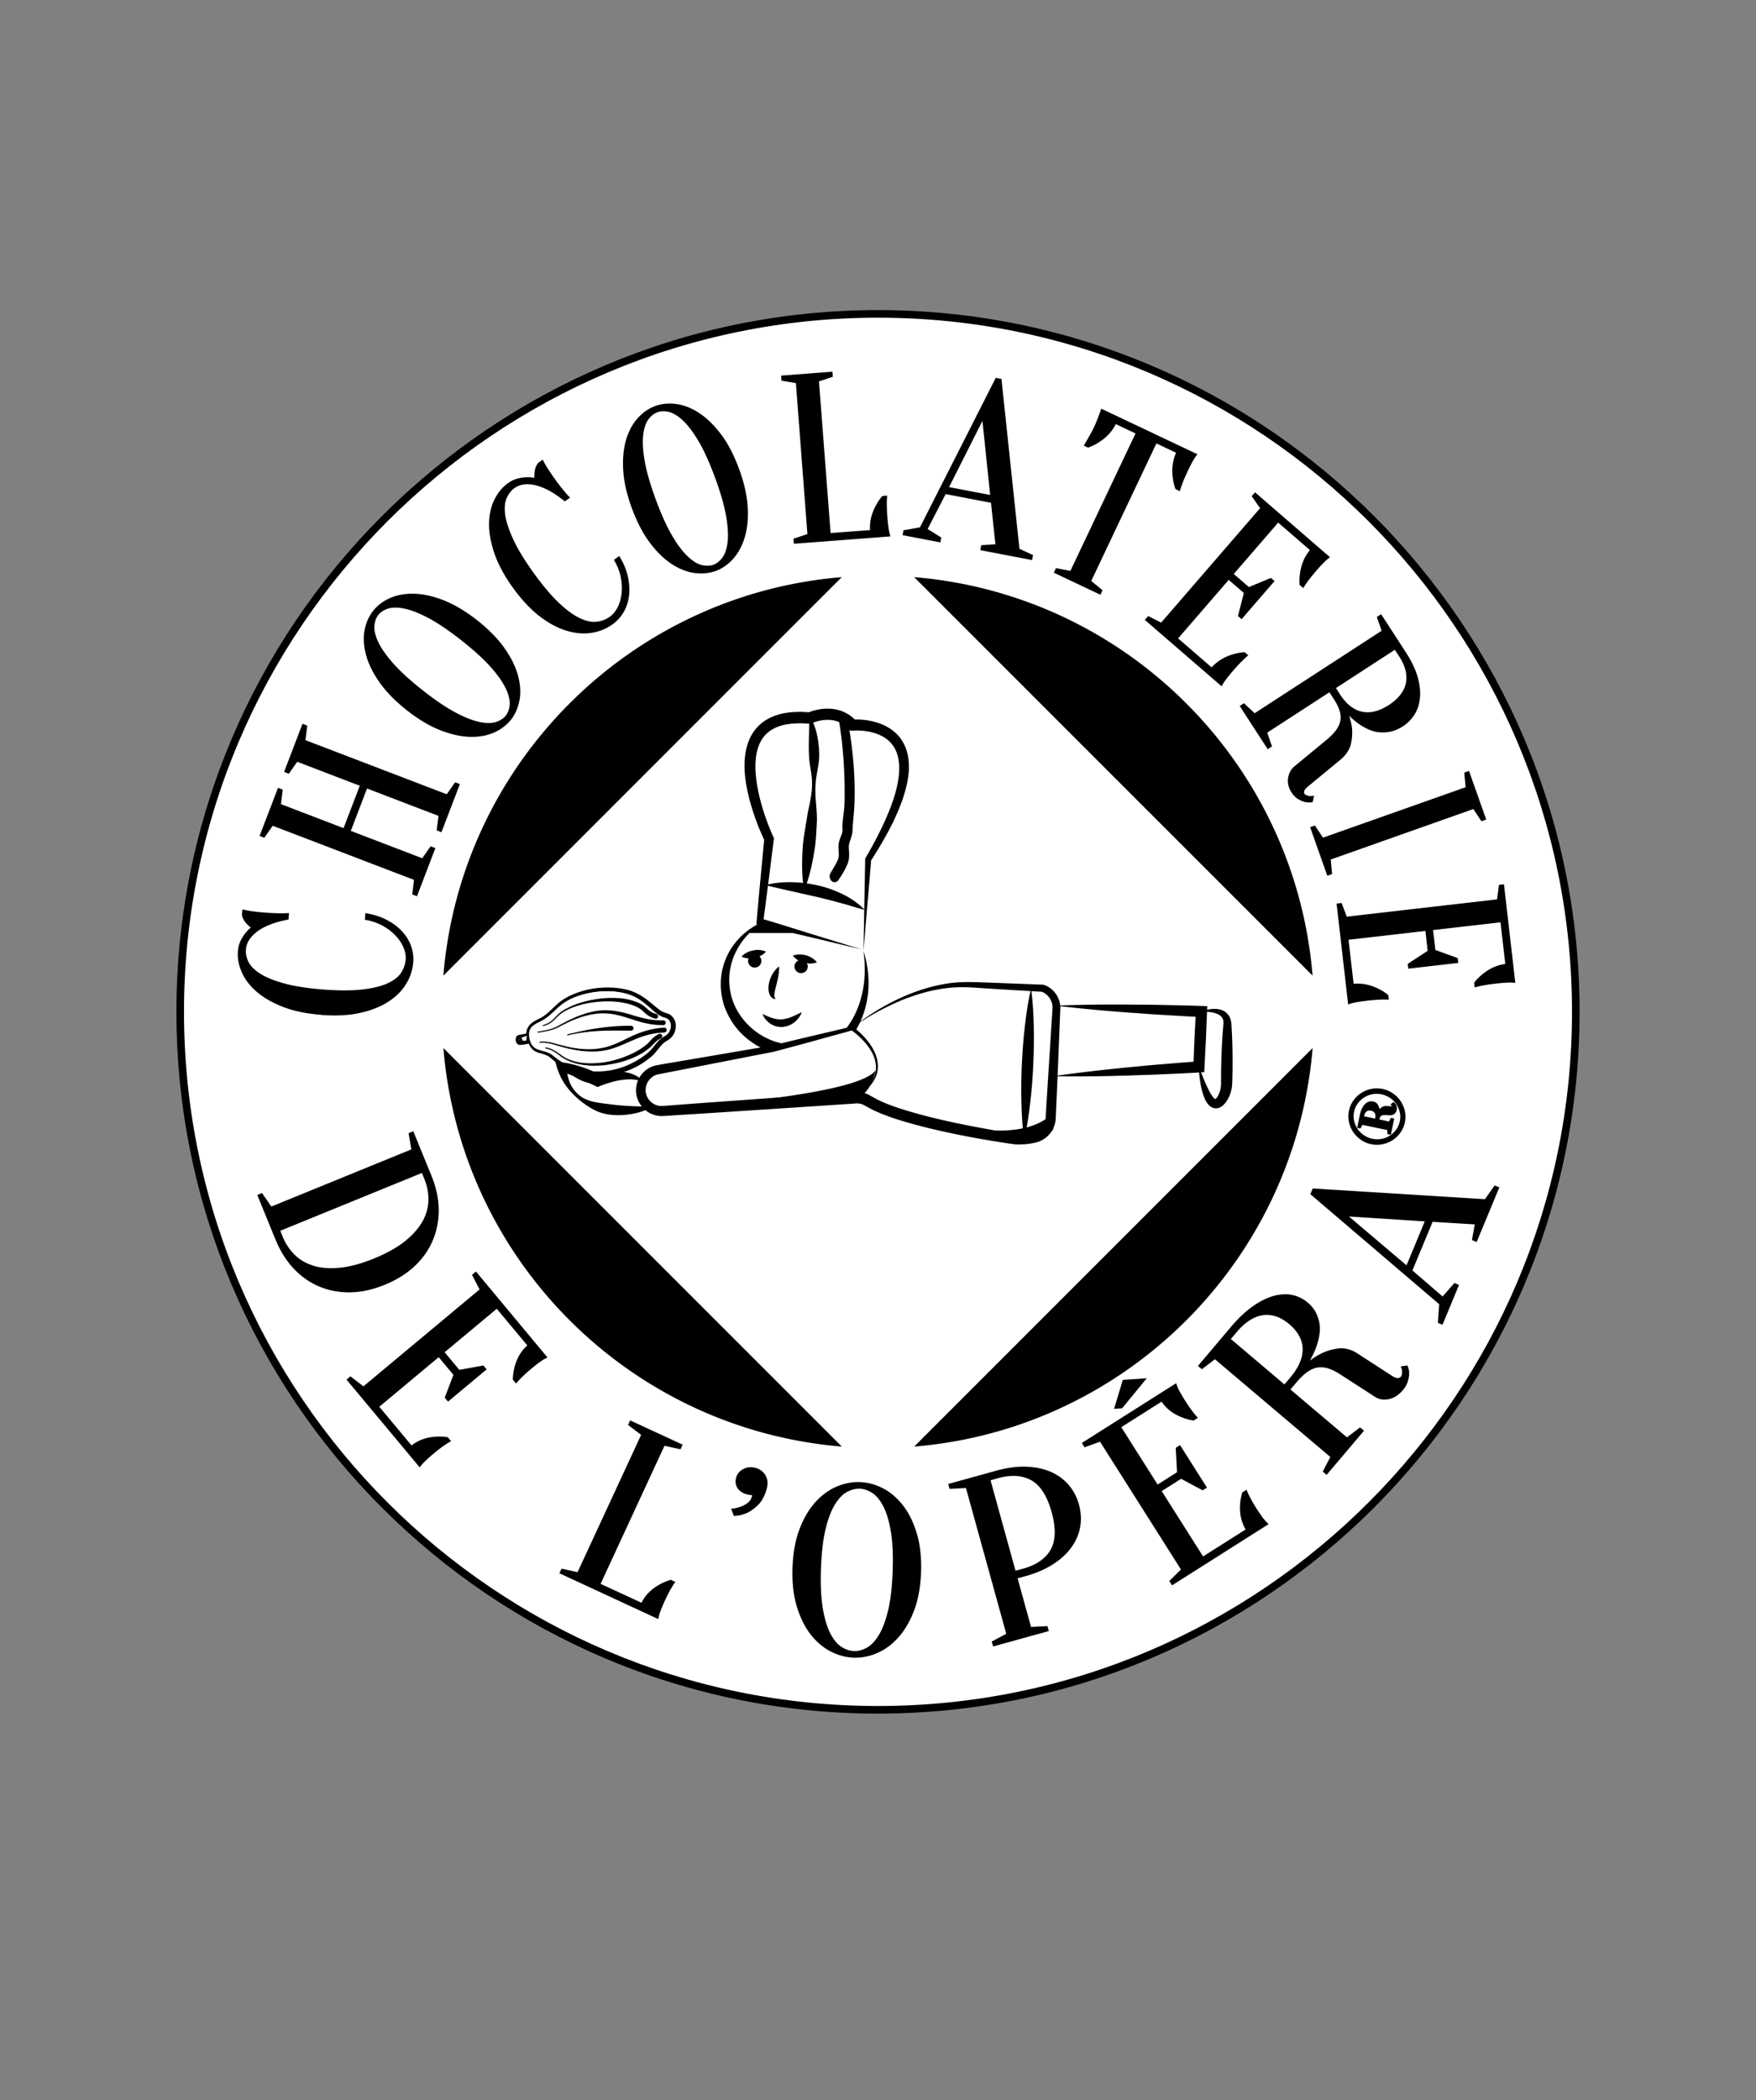
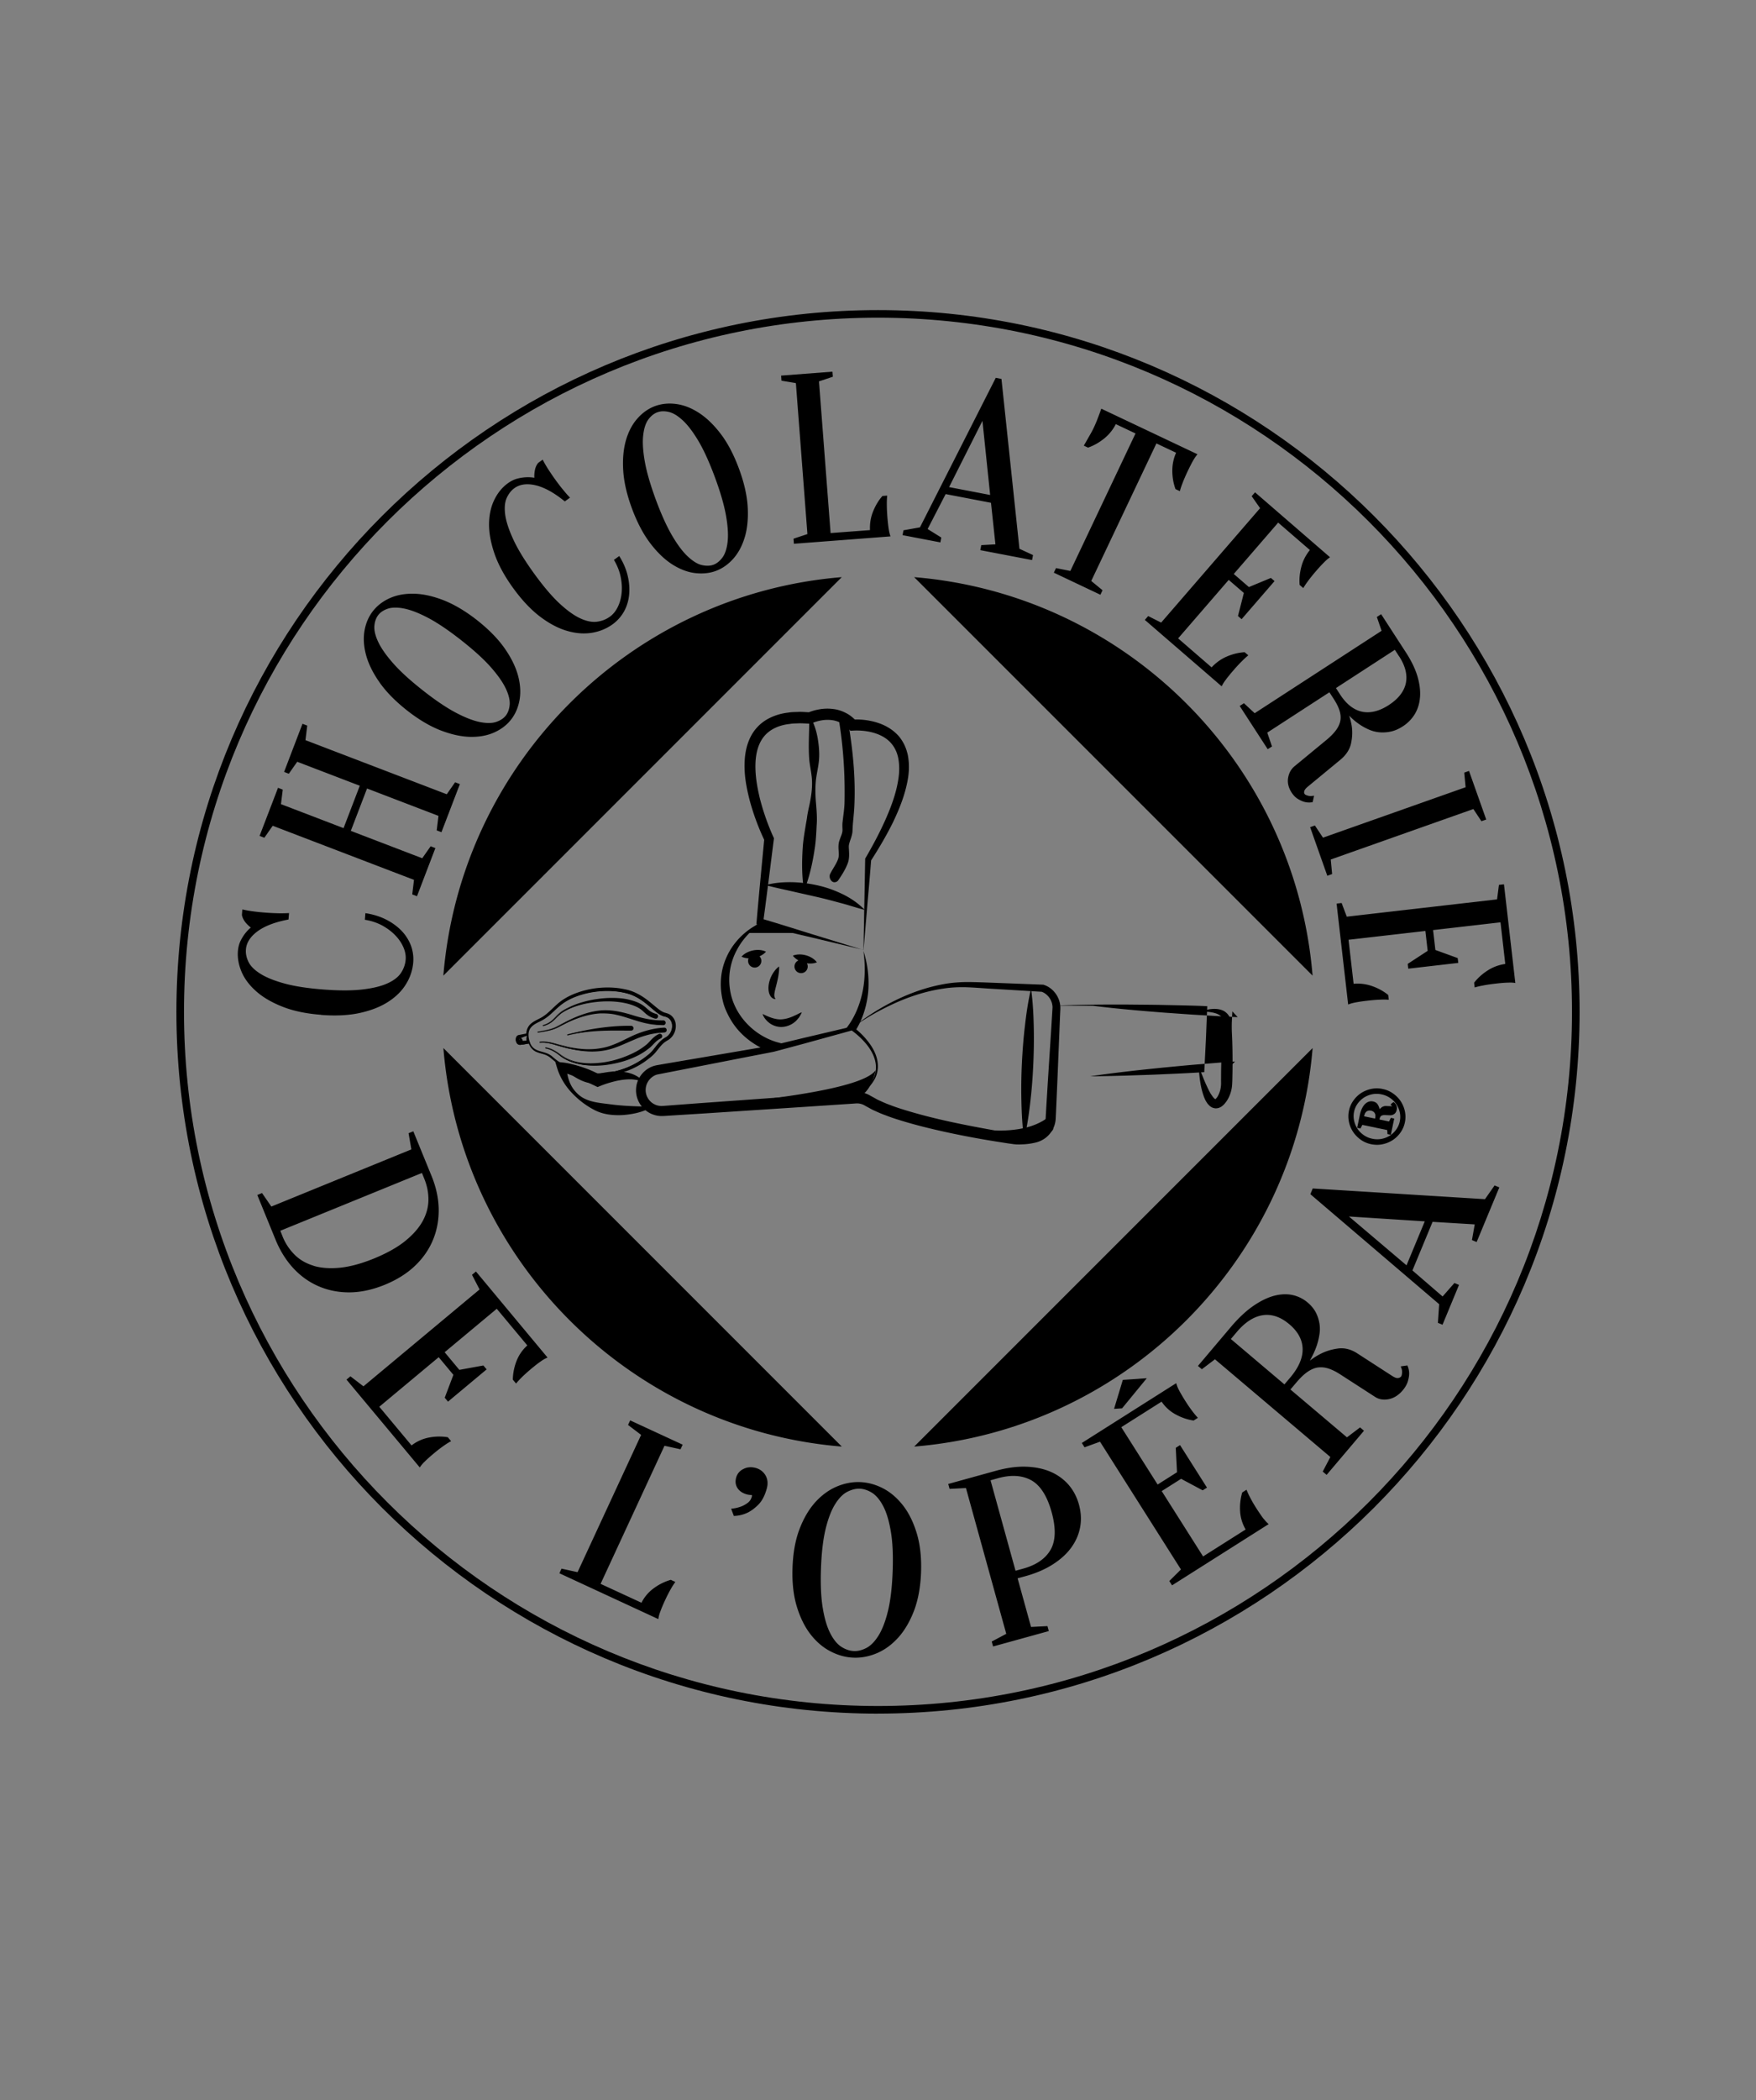
<svg xmlns="http://www.w3.org/2000/svg" viewBox="0 0 46 55">
  <rect x="0" y="0" width="46" height="55" fill="#808080" stroke="none" />
-   <path d="M41.279 26.5c0 10.095-8.184 18.279-18.279 18.279S4.721 36.595 4.721 26.5 12.904 8.22 23 8.22 41.279 16.405 41.279 26.5" style="fill:#fff" />
  <path d="M23 44.879c-10.134 0-18.379-8.245-18.379-18.378C4.621 16.366 12.866 8.121 23 8.121s18.379 8.245 18.379 18.379c0 10.133-8.245 18.378-18.379 18.378m0-36.558c-10.024 0-18.18 8.155-18.18 18.18 0 10.023 8.155 18.179 18.18 18.179s18.18-8.155 18.18-18.179c0-10.024-8.155-18.18-18.18-18.18" />
  <path d="M14.873 27.115c-.017.005-.022-.021-.006-.025.559-.137 1.094-.178 1.667-.174.018 0 .018.026 0 .026-.571-.004-1.104.037-1.661.174m-1.269.088c-.011-.013.007-.031.02-.018.022.024.028.069.014.099-.007.016-.031.005-.023-.011.008-.02.006-.054-.01-.07m.2-.077-.208.036c-.047.008-.047.163.039.153l.201-.025a.518.518 0 0 1-.032-.164m.049.206-.213.026c-.142.018-.154-.221-.05-.239l.215-.037c.01-.213.143-.29.321-.373.325-.151.42-.401.791-.582.451-.221 1.052-.285 1.536-.151.475.131.739.555.972.6.314.061.296.495.039.633-.196.104-.261.289-.432.436-.723.619-1.855.713-2.588.059-.203-.18-.45-.058-.591-.37m.382-.464c-.017.005-.024-.021-.007-.025.273-.078.305-.232.502-.359.493-.316 1.481-.437 2.009-.162.196.102.209.218.443.284.017.005.009.03-.007.025-.243-.068-.249-.183-.447-.286-.52-.27-1.498-.15-1.984.162-.2.129-.227.281-.509.362m-.14.171c-.017.003-.021-.023-.004-.026.202-.03.371-.054.555-.155 1.442-.792 1.757-.065 2.732-.083.018-.001.018.025.001.026-.972.018-1.288-.707-2.721.08-.187.103-.358.127-.564.158m.053.268c-.017.002-.02-.024-.003-.026.164-.019.339.034.46.07 1.574.471 1.692-.335 2.801-.386.017 0 .018.026.001.026-1.112.051-1.227.859-2.81.385-.118-.035-.291-.087-.45-.069m.788-1.142c-.37.182-.462.428-.792.583-.192.09-.306.175-.298.371a.63.63 0 0 0 .032.166c.102.306.387.2.594.384.718.639 1.824.545 2.531-.06.176-.15.231-.329.44-.44.22-.118.245-.499-.027-.551-.258-.05-.494-.468-.976-.601-.473-.13-1.064-.067-1.504.147m-.64 1.29c-.017-.003-.012-.029.005-.026.175.033.31.138.386.198.576.452 1.737.214 2.27-.223.115-.094.172-.206.323-.274a.013.013 0 0 1 .017.006.013.013 0 0 1-.007.017c-.145.066-.205.18-.316.272-.542.444-1.718.683-2.303.223-.075-.059-.206-.161-.375-.192" />
  <path d="M14.873 27.115c-.009.003-.019-.007-.016-.016.002-.01.014-.01.021-.013l.052-.013.104-.024c.07-.016.14-.032.211-.046a6.436 6.436 0 0 1 .423-.076c.286-.042.574-.065.861-.062h.005c.005 0 .008.001.014.002a.062.062 0 0 1 .03.018.065.065 0 0 1 .016.058c-.004.019-.021.041-.044.046-.027.005-.02.002-.027.003l-.053-.001h-.107l-.214-.001c-.143 0-.285.002-.428.009-.285.014-.571.048-.849.117m0 0c.278-.067.559-.127.845-.166a6.647 6.647 0 0 1 .43-.046c.072-.004.144-.008.216-.009l.108-.002h.053c.002 0 .019-.002 0 .001-.013.003-.025.018-.026.028-.003.01-.001.021.009.033a.038.038 0 0 0 .018.01.024.024 0 0 0 .008.001h-.003c-.285-.001-.57-.005-.856.012a5.473 5.473 0 0 0-.427.04 4.168 4.168 0 0 0-.212.035l-.104.023-.052.011c-.008.003-.021.002-.022.012-.002.009.007.019.016.016m-1.269.087c-.009-.006-.005-.026.013-.029.021.004.028.011.042.021a.087.087 0 0 1 .032.086.119.119 0 0 1-.011.027c-.01.021-.046.034-.065.025a.05.05 0 0 1-.036-.049.035.035 0 0 1 .008-.024c.002-.001.004-.001.006-.002.018-.009.027-.039.012-.056m0 0c.013.017.029.035.036.068a.067.067 0 0 1 .001.014c.001.002.006-.004.006-.009a.025.025 0 0 0-.015-.026c-.008-.006-.033.001-.037.013-.002.002-.001-.003-.001-.005.002-.008.013-.022.02-.042.005-.008.002-.024.001-.028-.005-.007-.02.005-.01.015" />
  <path d="M13.803 27.125c-.062.021-.11.043-.154.061l-.032.01c-.005.002-.014.004-.013.006.005-.001.008-.004.008-.003a.087.087 0 0 0 0 .042c.003.017.012.026.012.023.002-.001-.005.002.012 0l.038-.004a1.704 1.704 0 0 1 .155-.006l-.029.048c-.013-.059-.014-.119.002-.176m0 0c.021.055.04.105.065.152l.019.035-.049.012a1.742 1.742 0 0 1-.151.032l-.038.005c-.009.003-.043.006-.063-.006-.05-.024-.063-.068-.067-.101-.002-.036-.002-.068.026-.107a.069.069 0 0 1 .039-.025c.013-.003.016-.002.025-.002l.043-.003c.058 0 .111.004.151.007" />
  <path d="m13.851 27.332-.191.028c-.031.006-.069.007-.097-.015-.028-.021-.043-.054-.05-.087-.006-.034-.004-.069.011-.101a.094.094 0 0 1 .036-.04c.017-.01.035-.012.049-.015l.19-.036-.013.014c.001-.098.042-.202.12-.268.075-.067.169-.106.251-.15.167-.087.291-.233.438-.362.145-.132.324-.227.506-.294a2.344 2.344 0 0 1 .57-.132c.194-.019.391-.017.585.013.097.017.193.035.288.069.094.035.183.079.267.132.169.104.311.242.458.354.037.026.076.052.114.067.021.011.035.011.06.02.026.008.054.014.078.028.105.048.171.161.18.267.012.109-.019.217-.081.306-.034.042-.072.083-.119.109-.045.026-.077.046-.113.076-.068.057-.123.134-.185.209a1.041 1.041 0 0 1-.214.206c-.307.245-.685.393-1.072.44-.387.04-.792-.016-1.133-.207l-.064-.035-.061-.04c-.04-.028-.083-.051-.118-.085l-.112-.092a.436.436 0 0 0-.117-.075c-.086-.039-.184-.051-.272-.093-.09-.042-.152-.124-.189-.212m0 0c.041.086.107.163.196.199.087.037.184.047.275.083a.486.486 0 0 1 .127.076l.114.087c.035.032.078.053.118.078l.061.038.063.031c.338.175.73.223 1.103.175.372-.056.733-.203 1.026-.439a.947.947 0 0 0 .198-.193c.059-.074.117-.155.195-.223.037-.034.087-.063.125-.086.036-.02.064-.052.09-.084.048-.069.073-.157.062-.24-.009-.082-.055-.157-.128-.189-.017-.011-.037-.014-.056-.02-.021-.007-.055-.013-.077-.025-.05-.021-.091-.051-.133-.08-.158-.121-.292-.254-.451-.353a1.337 1.337 0 0 0-.247-.125c-.087-.031-.179-.05-.272-.067a2.227 2.227 0 0 0-.563-.016c-.188.019-.374.056-.552.118-.178.062-.347.146-.49.271-.144.12-.277.271-.455.359-.089.044-.177.076-.248.136-.072.057-.111.145-.116.238v.013l-.013.002-.19.03c-.067-.004-.093.069-.084.128.005.031.018.06.04.079.023.021.056.021.088.017l.192-.019Z" />
  <path d="M14.233 26.867c-.008.003-.018-.006-.017-.014 0-.01.011-.012.019-.015.017-.005.033-.01.049-.017a.559.559 0 0 0 .092-.044c.059-.034.109-.08.157-.129s.095-.099.149-.14a.73.73 0 0 1 .087-.057.835.835 0 0 1 .09-.049 2.078 2.078 0 0 1 .383-.151 2.684 2.684 0 0 1 .402-.087 2.649 2.649 0 0 1 .412-.029c.139.001.278.012.414.044.136.034.273.077.392.164.059.043.107.094.158.131.049.037.106.063.168.079l.005.002a.07.07 0 0 1 .023.012.061.061 0 0 1 .022.056.067.067 0 0 1-.032.049.056.056 0 0 1-.032.006c-.006 0-.009-.001-.014-.002l-.005-.001c-.017-.005-.035-.01-.051-.017a.701.701 0 0 1-.101-.047c-.065-.038-.118-.091-.166-.135-.094-.087-.216-.137-.343-.176-.256-.073-.53-.088-.799-.066-.269.023-.539.078-.787.189a1.499 1.499 0 0 0-.179.097c-.057.037-.107.084-.155.133-.049.048-.097.097-.155.133a.668.668 0 0 1-.188.081m0 0a.683.683 0 0 0 .186-.085c.057-.036.104-.086.151-.135.048-.05.097-.097.154-.136a1.467 1.467 0 0 1 .179-.101c.246-.119.516-.189.788-.226.272-.033.553-.035.827.034.133.039.273.092.382.189.053.048.099.091.153.121a.534.534 0 0 0 .085.038c.015.005.031.009.046.014.001 0 .003.001.002 0-.002 0-.005-.001-.007-.001a.054.054 0 0 0-.02.005.037.037 0 0 0-.019.027.038.038 0 0 0 .026.04l-.006-.002c-.069-.021-.139-.052-.198-.098s-.104-.096-.155-.134c-.101-.076-.23-.121-.356-.155a1.947 1.947 0 0 0-.397-.059 2.658 2.658 0 0 0-.404.009 2.62 2.62 0 0 0-.4.069c-.132.032-.262.073-.384.133-.031.013-.061.031-.09.048a.641.641 0 0 0-.087.054c-.054.04-.103.089-.15.136-.049.049-.101.095-.161.128a.695.695 0 0 1-.093.042c-.016.006-.033.01-.049.016-.008.003-.019.005-.019.014-.002.008.007.017.016.014" />
  <path d="M14.094 27.038c-.009.002-.018-.008-.015-.018.004-.01.016-.008.023-.01l.053-.009.106-.018c.071-.014.141-.03.209-.053.068-.023.133-.055.195-.09l.192-.1c.258-.127.531-.235.822-.271.291-.039.588.025.862.108.274.087.55.153.832.146.006-.002.04.004.052.024a.063.063 0 0 1 .01.058c-.005.02-.028.04-.049.043-.012.001-.012 0-.015 0h-.006l-.055-.002-.111-.004c-.073-.01-.147-.014-.218-.031-.146-.026-.285-.071-.422-.114-.138-.044-.272-.089-.411-.119-.138-.034-.28-.039-.422-.038-.284.017-.561.105-.823.221l-.193.096c-.064.032-.128.067-.197.09-.136.05-.28.069-.422.09m0 0c.142-.022.285-.044.42-.096.067-.025.13-.061.193-.093l.192-.1c.259-.125.534-.229.826-.258.145-.008.294-.008.439.021.144.025.285.064.423.105.137.039.273.081.413.104.069.015.139.017.209.026l.104.002.053.001h.006c.002 0 .006 0-.002.001-.011.001-.027.014-.029.025a.036.036 0 0 0 .007.033c.006.013.031.016.028.015-.297.003-.588-.073-.859-.163-.271-.091-.548-.166-.832-.14-.284.021-.56.115-.82.233l-.193.096a1.258 1.258 0 0 1-.199.087c-.068.022-.139.037-.21.05l-.106.016-.054.008c-.007.001-.02 0-.022.009-.004.009.005.02.014.018m.053.268c-.009.002-.017-.009-.014-.018.003-.01.015-.008.023-.01.018-.002.035-.002.053-.003a.814.814 0 0 1 .106.006 1.327 1.327 0 0 1 .209.042c.069.02.137.038.206.055.069.016.137.039.208.05.277.056.566.074.841.017.139-.023.27-.075.399-.129.129-.057.255-.123.384-.184.261-.119.547-.203.838-.217.011-.003.042.006.054.025a.065.065 0 0 1 .009.058c-.005.02-.028.039-.048.041l-.021.003-.051.004-.104.008c-.069.007-.137.022-.205.035-.134.034-.268.074-.397.132-.259.105-.519.245-.806.292-.285.052-.577.025-.854-.035l-.105-.021-.103-.028c-.069-.02-.137-.037-.205-.058-.135-.041-.276-.077-.419-.064m0 0c.143-.016.285.018.421.057.068.02.137.035.206.053l.104.027.104.019c.278.051.566.062.841 0 .276-.056.52-.204.782-.321.131-.062.27-.106.41-.144.072-.014.143-.031.215-.039l.109-.011.054-.006h.007c.002 0 .008-.001 0 0-.01.001-.026.013-.029.025a.036.036 0 0 0 .006.032c.006.012.029.017.031.016-.279.008-.55.083-.808.195-.129.057-.259.116-.393.169-.135.049-.272.097-.417.115-.286.047-.576.014-.853-.051-.07-.011-.138-.035-.207-.053a5.626 5.626 0 0 1-.205-.058 1.44 1.44 0 0 0-.207-.046.816.816 0 0 0-.106-.007c-.018 0-.035.001-.053.002-.008.001-.02 0-.023.009-.003.008.005.02.014.018" />
-   <path d="M14.935 26.164c-.174.083-.317.215-.454.347-.07.065-.143.129-.225.18-.081.053-.173.085-.251.139-.08.05-.141.132-.146.226-.006.092.014.19.053.273.021.04.049.077.084.105.035.028.078.047.122.062.089.029.187.045.276.09.045.021.087.057.123.085l.112.086c.079.05.159.101.245.139.17.079.353.129.538.153a2.028 2.028 0 0 0 1.095-.183 2.096 2.096 0 0 0 .472-.3c.069-.059.125-.133.186-.208.06-.076.132-.153.219-.206.049-.027.076-.044.107-.075.03-.03.05-.068.065-.108.031-.079.024-.174-.021-.242-.023-.034-.059-.056-.098-.07l-.069-.021c-.025-.008-.048-.021-.071-.032-.088-.05-.16-.116-.232-.178-.143-.127-.289-.25-.461-.332-.171-.08-.361-.118-.551-.133-.381-.025-.771.039-1.118.203m0 0c.345-.168.735-.238 1.119-.217.191.012.384.041.565.118.178.078.332.201.48.323.074.061.147.121.228.164a.57.57 0 0 0 .062.025l.07.018c.05.016.101.046.133.09.133.184.028.458-.161.539-.154.092-.234.275-.388.411a2.215 2.215 0 0 1-.492.32 2.111 2.111 0 0 1-1.148.176 1.847 1.847 0 0 1-.557-.175c-.089-.043-.17-.098-.25-.152l-.113-.093c-.039-.033-.07-.06-.111-.082-.08-.045-.174-.064-.266-.097-.047-.017-.092-.038-.132-.071-.039-.033-.068-.076-.09-.12-.039-.091-.057-.19-.047-.287.008-.102.078-.186.16-.236.081-.054.173-.085.254-.135.081-.05.155-.112.225-.177.139-.131.285-.26.46-.342" />
  <path d="M14.295 27.453c-.009-.001-.014-.013-.008-.021.005-.009.016-.005.023-.004a.821.821 0 0 1 .051.012.721.721 0 0 1 .098.035c.064.029.123.066.179.107.055.043.114.079.172.117.062.029.124.061.19.079.264.088.548.08.818.044a2.671 2.671 0 0 0 .781-.249 1.72 1.72 0 0 0 .34-.219c.049-.042.091-.095.143-.146a.718.718 0 0 1 .085-.074c.016-.01.032-.021.048-.031a.302.302 0 0 1 .025-.013l.013-.007c.005-.002 0-.001.011-.005a.058.058 0 0 1 .031-.003c.044.006.067.063.041.097a.067.067 0 0 1-.022.021l-.008.004-.01.006a.35.35 0 0 0-.041.022.543.543 0 0 0-.075.059c-.048.044-.093.098-.148.147-.113.092-.231.171-.36.231-.255.125-.531.194-.809.231-.277.032-.564.021-.831-.061a1.201 1.201 0 0 1-.369-.191c-.107-.087-.228-.163-.366-.189m0 0c.138.023.261.098.37.184.112.081.236.145.37.183.267.073.55.068.82.024.271-.047.536-.13.777-.258.122-.059.235-.138.336-.222.049-.045.091-.098.145-.149a.54.54 0 0 1 .088-.071.379.379 0 0 1 .05-.029l.013-.006c.001-.001.007-.004.004-.002a.032.032 0 0 0-.013.012c-.016.02-.002.053.024.056a.038.038 0 0 0 .018-.001c.007-.003-.001.001-.001.001l-.01.005a.14.14 0 0 0-.021.01.358.358 0 0 0-.04.025.573.573 0 0 0-.074.062c-.048.046-.094.101-.15.148a1.866 1.866 0 0 1-.363.226c-.258.118-.533.19-.812.221-.278.026-.566.018-.83-.078-.067-.02-.129-.053-.191-.084-.058-.038-.117-.076-.171-.12-.055-.042-.113-.08-.176-.109a.672.672 0 0 0-.147-.05c-.007-.001-.018-.006-.023.003-.005.007-.001.02.008.021m6.514-2.142a.173.173 0 0 1 .174-.173c.096 0 .173.077.173.173s-.077.174-.173.174a.173.173 0 0 1-.174-.174m-1.216-.146a.173.173 0 0 1 .174-.174c.096 0 .174.077.174.174s-.077.174-.174.174a.173.173 0 0 1-.173-.174m3.021-.264c.049.356.049.716-.02 1.058-.068.341-.203.671-.404.938a.625.625 0 0 1-.064.068c.108-.023.199-.003.267.048.203-.315.309-.673.346-1.032.03-.368-.012-.737-.126-1.08" />
  <path d="M20.398 27.359a.47.47 0 0 1 .09-.031 2.099 2.099 0 0 1-.137-.035c-.637-.189-1.157-.753-1.234-1.422-.044-.332.019-.68.182-.985.159-.306.412-.566.719-.755-.336.13-.635.369-.845.68a1.783 1.783 0 0 0-.233.512c-.05.184-.066.376-.055.567.015.19.051.383.128.561.076.177.173.346.298.495.204.243.468.432.759.557a.411.411 0 0 1 .218-.071.473.473 0 0 1 .11-.074" />
  <path d="m22.62 24.877.044-2.371v-.018l.01-.018c.194-.333.372-.667.526-1.014.152-.345.284-.704.335-1.066.028-.181.028-.362-.004-.531-.032-.169-.109-.32-.225-.435-.233-.231-.621-.308-.96-.29l-.067.004-.051-.05c-.062-.06-.125-.118-.202-.154a.662.662 0 0 0-.239-.075.904.904 0 0 0-.26.006c-.086.014-.181.041-.25.073l-.036.015-.042-.001c-.086-.003-.173-.01-.258-.01-.084.006-.171.002-.252.018-.166.017-.323.064-.456.142a.799.799 0 0 0-.312.328c-.072.138-.11.299-.125.465-.028.334.029.685.112 1.026.087.34.207.679.35.997l.017.036-.005.034c-.091.719-.18 1.44-.277 2.159l-.064-.094c.439.129.877.267 1.325.407l1.365.42Zm0 0-1.347-.323c-.457-.107-.923-.216-1.389-.335l-.07-.018.007-.076c.062-.723.133-1.445.201-2.168l.012.069a6.213 6.213 0 0 1-.388-1.038c-.094-.357-.166-.73-.135-1.119.016-.193.059-.391.153-.575a1.092 1.092 0 0 1 .422-.449c.178-.104.376-.162.568-.183.098-.017.193-.013.289-.019.095 0 .189.009.285.013l-.077.014c.116-.051.217-.077.332-.096a1.187 1.187 0 0 1 .345-.005c.117.013.232.051.337.107.107.053.196.134.278.216l-.119-.046a1.849 1.849 0 0 1 .622.069c.2.058.399.16.554.318.079.077.139.172.189.269.022.049.044.101.06.152.013.051.032.104.038.156.036.209.027.418-.009.616-.071.398-.22.763-.388 1.115-.173.349-.372.685-.58 1.007l.011-.035c-.031.404-.067.804-.101 1.199l-.098 1.164Z" />
  <path d="M20.058 23.181c.226-.064.458-.08.689-.077.23.005.461.035.687.087.226.051.446.132.654.234.209.103.403.239.566.405-.228-.058-.436-.131-.65-.185-.213-.058-.424-.114-.638-.162l-.645-.146c-.217-.049-.436-.095-.662-.156m2.309 3.706c.338-.273.709-.504 1.1-.695.392-.19.808-.337 1.241-.416.216-.041.437-.057.659-.057.218.002.434.011.651.019l1.3.05h.012l.014.005c.247.08.425.326.432.586v.049l-.002.041-.004.083-.007.163-.013.328-.054 1.314-.029.657-.007.164c-.004.058-.003.103-.011.175a.679.679 0 0 1-.17.364c-.09.101-.217.174-.344.204a1.723 1.723 0 0 1-.353.049l-.087.003c-.028 0-.058 0-.094-.003l-.05-.005-.041-.006-.082-.011-.327-.051a23.728 23.728 0 0 1-1.299-.243c-.431-.094-.861-.199-1.286-.334a4.599 4.599 0 0 1-.318-.111c-.105-.036-.21-.085-.315-.132-.052-.023-.104-.055-.155-.082l-.075-.041a.356.356 0 0 0-.053-.027.405.405 0 0 0-.174-.029l-.081.006-1.312.087-2.624.172-.656.041-.328.021-.041.002-.05.001c-.034.002-.068-.003-.102-.007a.711.711 0 0 1-.194-.061c-.121-.061-.225-.157-.29-.275a.665.665 0 0 1-.085-.39c.02-.273.224-.513.483-.584.069-.018.118-.023.173-.034l.162-.028.324-.055.647-.11 1.294-.221.325-.055.161-.027.16-.039.638-.154 1.278-.301.023-.005.017.012c.156.118.293.253.41.408.116.154.209.333.232.528a.73.73 0 0 1-.021.291c-.026.094-.075.179-.131.257-.115.154-.266.274-.426.373.155-.106.299-.234.403-.389.104-.154.152-.343.121-.523-.029-.181-.123-.346-.238-.489a2.036 2.036 0 0 0-.406-.375l.04.007-1.269.35-.636.171-.16.042-.161.032-.323.062-2.571.503c-.165.048-.288.205-.298.374-.015.17.084.338.237.409a.406.406 0 0 0 .119.036c.021.002.041.005.062.004l.032-.001.041-.003.328-.025.656-.049 2.623-.188 1.312-.092.083-.006a.652.652 0 0 1 .104.001.694.694 0 0 1 .203.05.798.798 0 0 1 .093.048l.069.038c.046.024.087.051.135.073.095.042.19.088.291.123a4.437 4.437 0 0 0 .302.106c.821.262 1.682.428 2.54.581l.323.054c.117.021.189.029.3.024.103-.004.204-.015.299-.037.086-.021.157-.061.215-.122a.42.42 0 0 0 .106-.222c.006-.036.007-.101.011-.152l.009-.164.04-.656.084-1.313.04-.647c0-.181-.12-.355-.292-.416l.025.005-1.298-.078c-.216-.012-.434-.031-.648-.04-.212-.008-.425-.001-.636.032-.424.06-.838.189-1.233.362-.393.177-.776.384-1.126.64" />
-   <path d="M27.668 26.337c.318-.014.636-.021.954-.025.318-.005.635-.004.953-.003.317.004.635.004.953.012.317.007.634.012.952.024l.145.007-.006.145-.029.726-.037.726-.007.13-.129.008c-.317.02-.635.033-.953.047-.317.016-.634.023-.953.035-.317.008-.635.017-.954.019a29.672 29.672 0 0 1-.956-.003c.315-.047.632-.088.947-.124.316-.038.633-.07.949-.103.316-.029.633-.062.949-.087.317-.025.633-.053.951-.074l-.136.138.029-.726.037-.725.139.151c-.317-.012-.634-.034-.951-.052-.316-.017-.633-.043-.95-.064-.316-.025-.633-.049-.949-.08a29.478 29.478 0 0 1-.949-.102" />
+   <path d="M27.668 26.337c.318-.014.636-.021.954-.025.318-.005.635-.004.953-.003.317.004.635.004.953.012.317.007.634.012.952.024l.145.007-.006.145-.029.726-.037.726-.007.13-.129.008c-.317.02-.635.033-.953.047-.317.016-.634.023-.953.035-.317.008-.635.017-.954.019c.315-.047.632-.088.947-.124.316-.038.633-.07.949-.103.316-.029.633-.062.949-.087.317-.025.633-.053.951-.074l-.136.138.029-.726.037-.725.139.151c-.317-.012-.634-.034-.951-.052-.316-.017-.633-.043-.95-.064-.316-.025-.633-.049-.949-.08a29.478 29.478 0 0 1-.949-.102" />
  <path d="M31.472 26.491a.976.976 0 0 1 .261-.065c.09-.009.188-.006.285.032.098.037.187.133.219.241.006.027.012.054.017.082.006.029.004.046.006.069l.007.132c.02.349.023.699.02 1.048l-.005.263-.003.065c-.001.024-.002.05-.005.076a.833.833 0 0 1-.027.15c-.027.099-.07.195-.133.279-.033.043-.069.088-.13.126-.035.019-.071.035-.118.037-.022.004-.044-.001-.065-.006-.022-.005-.043-.011-.058-.021a.463.463 0 0 1-.048-.03l-.033-.033c-.024-.022-.037-.045-.052-.067-.031-.045-.049-.089-.067-.133a1.92 1.92 0 0 1-.077-.264 3.172 3.172 0 0 1-.062-.528c.072.162.128.328.202.483.035.077.072.154.113.223.023.031.043.067.066.091.011.012.021.027.033.032l.014.012c.005 0 .007 0 .01.002.01-.002-.006-.002.006-.009a.31.31 0 0 0 .049-.062.666.666 0 0 0 .075-.198.837.837 0 0 0 .014-.108c.001-.018.001-.035.001-.055l-.001-.065.002-.26c.006-.348.019-.696.047-1.044l.01-.131c.001-.02.006-.048.004-.061-.002-.015-.001-.031-.001-.047a.211.211 0 0 0-.096-.157c-.058-.042-.138-.065-.221-.079a1.382 1.382 0 0 0-.258-.018m-14.434 2.522c-.223.116-.468.168-.718.187-.248.014-.51-.009-.742-.128-.231-.118-.429-.273-.6-.454-.171-.18-.31-.405-.385-.652l-.049-.163.189.02c.097.01.18.027.267.049a3.919 3.919 0 0 1 .253.074c.166.055.327.124.479.21l-.131-.007c.109-.037.208-.058.315-.073a1.646 1.646 0 0 1 .318-.015c.107.007.215.024.317.06.101.037.197.093.27.168l-.016.025a1.058 1.058 0 0 0-.283-.049 1.529 1.529 0 0 0-.277.023c-.091.014-.182.038-.272.064a2.516 2.516 0 0 0-.258.09l-.062.025-.069-.033c-.147-.069-.294-.14-.442-.206a3.922 3.922 0 0 0-.226-.09 4.197 4.197 0 0 0-.224-.075l.139-.144c.022.22.067.456.217.636.073.09.161.167.266.217.104.051.216.08.329.1.112.02.224.031.336.046a5.764 5.764 0 0 0 .34.035c.231.018.466.021.71.031l.007.029Zm9.97-3.121c.047.331.064.661.071.991.008.329.003.659-.012.987-.015.329-.039.656-.078.984-.036.328-.085.655-.161.981-.048-.331-.065-.661-.072-.991a13.925 13.925 0 0 1 .012-.987c.016-.328.04-.657.079-.984.037-.327.084-.654.161-.98m-6.239-.867c.063-.025.121-.031.178-.032a.627.627 0 0 1 .163.023.621.621 0 0 1 .152.064c.048.03.095.064.136.119-.063.026-.122.032-.178.032a.59.59 0 0 1-.163-.023.637.637 0 0 1-.152-.064c-.048-.03-.095-.064-.136-.119m-1.345.026c.045-.051.094-.083.145-.109a.644.644 0 0 1 .156-.054.641.641 0 0 1 .164-.012c.057.005.114.015.175.045-.045.052-.093.083-.144.109s-.103.043-.156.054a.648.648 0 0 1-.165.011c-.056-.005-.114-.014-.175-.044m.984.257c.004.087-.006.164-.018.239s-.029.146-.046.216c-.017.07-.036.136-.05.201-.009.065-.029.123.021.197-.045.005-.091-.024-.122-.062a.318.318 0 0 1-.055-.13c-.017-.089-.007-.174.012-.254a.849.849 0 0 1 .093-.222c.043-.068.093-.133.164-.184m-.432 1.243c.19.093.354.155.514.14a.877.877 0 0 0 .245-.062c.043-.016.084-.038.13-.057.044-.022.087-.047.139-.065-.02.05-.047.094-.076.14-.035.039-.068.084-.112.117a.563.563 0 0 1-.312.126c-.118.01-.237-.025-.329-.088-.091-.064-.164-.148-.199-.251m1.25-7.754c.064.083.098.175.129.268.031.092.051.187.068.281.03.189.048.38.03.568-.018.189-.069.377-.084.564-.016.188-.009.375.008.564.015.189.032.382.016.567-.009.188-.018.374-.043.56-.054.371-.129.74-.266 1.101l-.029-.003c-.056-.383-.049-.757-.023-1.129.016-.186.049-.37.079-.555l.024-.138c.007-.046.012-.092.021-.138.016-.091.038-.183.057-.274.037-.185.063-.37.059-.557-.003-.187-.049-.374-.07-.558-.033-.37 0-.734-.004-1.107l.027-.013Zm.851.057c.115.714.161 1.418.146 2.139-.004.187-.033.366-.053.551-.007.061-.001.124 0 .186.001.121-.054.212-.089.323-.037.118 0 .249-.01.369-.015.183-.161.35-.238.512-.011.025.022.099.049.061.089-.131.173-.263.23-.411.051-.13.03-.262.025-.398-.006-.149.094-.288.098-.442.005-.204.036-.403.047-.607.038-.771-.041-1.529-.173-2.288-.006-.031-.037-.024-.033.006" />
  <path d="M21.866 23.106a.119.119 0 0 1-.058-.015c-.062-.036-.093-.133-.064-.198.027-.056.061-.112.093-.166.062-.104.127-.211.135-.313.004-.039 0-.082-.003-.129-.006-.08-.011-.172.017-.261a2.028 2.028 0 0 1 .035-.099c.026-.068.05-.126.049-.194a.903.903 0 0 0-.002-.05c-.001-.048-.003-.097.003-.147l.017-.143c.018-.136.034-.265.036-.399.014-.73-.034-1.424-.146-2.123-.011-.067.031-.128.094-.139.062-.009.121.034.133.101.153.883.209 1.617.174 2.31-.005.093-.014.186-.022.276-.011.112-.021.218-.024.328-.002.09-.03.173-.055.246-.023.068-.045.133-.043.19a1.858 1.858 0 0 0 .004.072c.006.118.014.24-.035.366-.059.149-.139.281-.243.432a.117.117 0 0 1-.097.053m-4.732 5.947s5.311-.297 5.806-1.023c0 0-.099.594-.495.726l-5.311.297Zm5.509-.297s3.716 1.606 4.916.418l.033.399s-.474 1.064-4.948-.817m-7.884-.775s.544.511.907.363c0 0-.445-.33-.907-.363m4.915-3.612h.99l-.757-.233-.233.233z" />
  <path d="M19.541 24.434h1.452l-.99-.198-.462.198zm2.51-9.319c-5.553.456-9.98 4.884-10.437 10.437l10.437-10.437Zm12.333 10.437c-.456-5.553-4.884-9.98-10.437-10.437L34.385 25.552ZM23.948 37.885c5.553-.456 9.98-4.884 10.437-10.437L23.948 37.885ZM11.615 27.448c.456 5.553 4.884 9.98 10.437 10.437L11.615 27.448Zm-3.203-.868c.12.009.236.014.348.014.243 0 .466-.021.664-.065.291-.063.541-.161.743-.291.203-.13.361-.286.469-.465a1.267 1.267 0 0 0 .189-.569 1.037 1.037 0 0 0-.062-.444 1.144 1.144 0 0 0-.244-.383c-.108-.112-.24-.209-.393-.288-.152-.079-.325-.135-.511-.167l-.043-.007-.014.173.035.006c.155.028.299.078.43.15.131.073.243.159.336.256.092.096.163.202.21.312.047.109.065.215.058.315a.726.726 0 0 1-.121.35c-.07.108-.189.2-.35.274-.165.076-.387.131-.659.162-.274.033-.622.033-1.033.001-.411-.032-.755-.085-1.021-.159-.264-.073-.475-.159-.627-.256-.149-.094-.252-.197-.306-.306-.053-.109-.077-.219-.068-.327.013-.173.111-.329.292-.467.186-.14.453-.245.794-.312l.03-.007.013-.168-.046.003a4.206 4.206 0 0 1-.19.004 7.416 7.416 0 0 1-.188-.006 5.437 5.437 0 0 1-.206-.013 7.307 7.307 0 0 1-.187-.017 6.658 6.658 0 0 1-.18-.023 2.46 2.46 0 0 1-.181-.033l-.045-.009-.011.144.001.005c.013.07.049.138.103.203a.926.926 0 0 0 .129.122.982.982 0 0 0-.131.133c-.048.057-.091.126-.133.206-.041.082-.066.176-.074.279-.014.183.021.369.102.555.081.185.215.357.395.512.179.155.411.287.69.395s.612.176.993.205m-1.268-4.951 3.701 1.417-.046.381.124.048.482-1.261-.124-.048-.22.314-1.871-.717.425-1.11 1.871.717-.046.38.124.048.483-1.26-.125-.048-.219.314-3.701-1.417.046-.381-.124-.048-.482 1.261.124.048.22-.314 1.639.628-.425 1.11-1.64-.628.047-.38-.124-.048-.483 1.26.125.048.219-.314zm2.8-3.752c.171.243.41.487.709.724.3.237.593.412.869.522.278.109.538.169.775.177.021.001.042.001.063.001.213 0 .405-.037.574-.11.186-.081.337-.195.451-.339.114-.145.189-.318.225-.518.035-.199.021-.416-.042-.646-.063-.228-.181-.468-.353-.712-.171-.243-.41-.487-.709-.724-.299-.236-.593-.411-.869-.522-.278-.11-.538-.17-.775-.177-.238-.008-.453.029-.637.109-.186.081-.337.195-.451.339-.114.144-.19.318-.225.517-.035.199-.021.416.042.646.063.229.181.468.353.712m.639-1.936c.177.035.392.118.638.248.247.131.54.329.871.59.33.26.592.499.775.709.184.21.314.399.39.564.074.161.105.301.094.415-.011.114-.046.207-.102.279-.057.071-.14.126-.247.163-.109.038-.252.039-.426.006-.177-.035-.392-.118-.638-.248-.247-.131-.54-.328-.871-.59-.33-.26-.592-.499-.775-.71-.184-.209-.314-.398-.39-.563-.074-.161-.105-.301-.094-.415.011-.114.046-.208.102-.279.056-.072.14-.127.247-.164.057-.02.123-.029.199-.029.068 0 .145.007.228.024m2.854-.543c.223.31.456.559.691.741.237.182.473.31.702.38.16.049.314.074.464.074a1.345 1.345 0 0 0 .195-.014c.207-.032.394-.107.556-.224a1.033 1.033 0 0 0 .299-.334c.074-.132.118-.277.135-.434.016-.154.005-.318-.033-.486-.037-.167-.105-.335-.203-.498l-.022-.037-.14.101.018.031c.078.136.133.28.161.425.029.147.037.289.022.422-.015.133-.049.255-.103.362-.053.105-.122.189-.203.247-.101.073-.217.118-.346.133-.128.015-.273-.015-.435-.091-.165-.076-.349-.211-.55-.398-.201-.189-.424-.454-.666-.789-.241-.335-.422-.632-.536-.882-.115-.249-.186-.466-.21-.644-.023-.175-.011-.32.037-.432.049-.111.118-.2.205-.263.14-.101.324-.126.545-.077.227.051.48.188.75.405l.024.02.137-.099-.032-.034a2.359 2.359 0 0 1-.125-.143 4.008 4.008 0 0 1-.118-.146 8.586 8.586 0 0 1-.123-.166 5.541 5.541 0 0 1-.106-.154 3.481 3.481 0 0 1-.099-.152 2.733 2.733 0 0 1-.092-.16l-.021-.04-.112.081-.007.006c-.046.055-.075.126-.089.21-.01.062-.014.121-.01.177a1.029 1.029 0 0 0-.187-.014 1.075 1.075 0 0 0-.243.033c-.09.021-.177.063-.261.123-.149.107-.27.254-.358.436-.089.181-.135.394-.138.632-.002.237.047.5.144.782.097.282.26.581.483.891m6.076-1.339c.066-.228.09-.494.072-.792-.019-.297-.095-.63-.227-.987-.132-.358-.289-.661-.468-.899-.179-.238-.37-.425-.568-.556-.199-.132-.401-.212-.601-.24s-.389-.01-.561.053c-.173.064-.328.172-.462.324-.134.15-.236.343-.302.572-.065.228-.09.494-.071.791.018.297.094.63.226.988.132.358.29.661.468.899.179.239.37.426.567.557.199.131.401.212.601.24.062.008.121.012.181.012.133 0 .261-.021.381-.065.172-.063.328-.173.462-.324.133-.151.235-.343.301-.572m-1.12.744c-.112-.024-.235-.098-.366-.218-.134-.122-.273-.306-.414-.545-.143-.241-.289-.563-.435-.957-.145-.396-.243-.735-.29-1.012-.047-.273-.06-.504-.037-.683.021-.176.067-.313.136-.404.069-.091.147-.153.233-.184a.446.446 0 0 1 .157-.027.621.621 0 0 1 .139.017c.113.024.235.098.366.218.133.122.273.306.415.545.143.241.288.563.434.957s.242.735.29 1.01c.047.274.06.504.038.684-.021.176-.068.312-.137.403s-.147.153-.232.185c-.086.031-.186.035-.297.01m2.758-.813-.364.121.01.133 2.529-.193-.014-.049c-.011-.034-.02-.076-.028-.123a2.757 2.757 0 0 1-.021-.154 5.551 5.551 0 0 1-.019-.205 7.589 7.589 0 0 1-.01-.166 4.877 4.877 0 0 1-.003-.16c0-.057.002-.112.006-.165l.004-.046-.124.009-.011.012c-.102.118-.183.259-.243.415-.056.146-.08.303-.073.467l-1.032.078-.304-3.973.363-.121-.01-.133-1.345.103.009.133.378.064.302 3.952Zm4.809-.819.116 1.088-.371.021-.025.131 1.356.26.025-.131-.356-.165-.471-4.448-.149-.029-1.986 3.916-.432.077-.024.127.991.19.024-.127-.358-.223.472-.915 1.189.228Zm-.023-.205-1.075-.206.874-1.735.202 1.941Zm2.945 2.495-.296-.243 1.707-3.602.516.244a1.141 1.141 0 0 0-.099.463c-.001.168.026.328.078.474l.006.016.113.053.013-.045a1.936 1.936 0 0 1 .054-.156 2.39 2.39 0 0 1 .059-.146 5.318 5.318 0 0 1 .069-.154c.034-.07.064-.132.091-.185.027-.052.051-.098.075-.137a1.067 1.067 0 0 1 .069-.104l.032-.039-2.52-1.194-.014.042c-.013.035-.027.075-.045.122-.016.043-.035.091-.056.147a3.684 3.684 0 0 1-.082.188 2.217 2.217 0 0 1-.077.148l-.183.321.11.052.016-.006c.146-.052.286-.134.416-.24a1.161 1.161 0 0 0 .296-.369l.516.244-1.707 3.601-.376-.075-.057.12 1.22.578.057-.12Zm1.538.849-.342-.173-.088.101 2.012 1.739.024-.044a.789.789 0 0 1 .068-.105 2.151 2.151 0 0 1 .095-.124 4.817 4.817 0 0 1 .133-.158 4.096 4.096 0 0 1 .11-.123 3.38 3.38 0 0 1 .112-.115 1.89 1.89 0 0 1 .12-.112l.036-.031-.095-.081-.017.001c-.155.011-.312.051-.466.119-.143.064-.272.157-.383.277l-.877-.759 1.325-1.532.397.342-.154.604.095.083.863-.998-.096-.082-.576.239-.396-.343 1.163-1.345.831.718c-.104.128-.177.268-.219.419-.045.162-.062.323-.051.479l.002.016.094.082.025-.039a1.86 1.86 0 0 1 .093-.136 2.983 2.983 0 0 1 .095-.124 4.473 4.473 0 0 1 .108-.13 4.762 4.762 0 0 1 .137-.154 3.277 3.277 0 0 1 .109-.112 1.093 1.093 0 0 1 .094-.083l.04-.029-1.964-1.7-.088.101.22.314-2.592 2.997Zm2.447 2.371-.281-.261-.111.072.734 1.132.112-.072-.124-.362 1.628-1.057.113.174c.074.114.126.22.155.315.027.091.034.179.018.259-.016.082-.053.163-.111.242-.059.081-.142.166-.247.254l-.842.694c-.09.075-.147.177-.168.305s.01.257.091.382c.049.075.104.131.166.169.06.036.116.062.167.076a.487.487 0 0 0 .126.017.408.408 0 0 0 .067-.006l.027-.004.036-.167-.056.006a.252.252 0 0 1-.085-.003.332.332 0 0 1-.071-.023c-.018-.007-.03-.017-.036-.028-.014-.021-.017-.047-.007-.077.006-.023.028-.062.097-.118l.841-.694c.155-.126.251-.273.286-.435.034-.158.039-.311.018-.454a1.642 1.642 0 0 0-.068-.271 1.768 1.768 0 0 0 .298.246c.07.046.147.087.231.123a.872.872 0 0 0 .272.067.993.993 0 0 0 .294-.021c.102-.022.205-.067.31-.135a.997.997 0 0 0 .313-.318c.077-.127.125-.276.138-.443.014-.165-.008-.35-.066-.548-.059-.197-.161-.411-.307-.634l-.645-.995-.112.073.124.362-3.324 2.158Zm3.786-1.487c.161.249.22.485.174.703-.047.216-.196.408-.445.57-.249.162-.485.22-.703.175-.216-.047-.408-.196-.57-.445l-.113-.174 1.543-1.002.113.174Zm-1.996 4.747-.212-.319-.125.044.45 1.273.126-.045-.036-.381 3.736-1.322.211.319.126-.044-.451-1.273-.125.045.036.382-3.736 1.321zm4.742 1.221-.133.015-.049.38-3.937.453-.135-.358-.132.015.303 2.643.048-.017a1.023 1.023 0 0 1 .121-.032 3.345 3.345 0 0 1 .154-.027 5.944 5.944 0 0 1 .204-.026 3.975 3.975 0 0 1 .165-.016 3.615 3.615 0 0 1 .16-.009c.056-.003.112-.003.165 0l.047.002-.015-.125-.013-.01c-.121-.096-.264-.173-.424-.227a1.145 1.145 0 0 0-.469-.055l-.133-1.153 2.013-.231.06.521-.522.341.014.126 1.31-.151-.015-.126-.585-.213-.06-.521 1.766-.203.125 1.09c-.162.024-.312.077-.445.161a1.417 1.417 0 0 0-.361.317l-.01.013.014.124.046-.012a1.847 1.847 0 0 1 .161-.036 2.787 2.787 0 0 1 .155-.027 4.257 4.257 0 0 1 .167-.022 4.911 4.911 0 0 1 .205-.021c.059-.005.11-.007.156-.008a.902.902 0 0 1 .126.003l.049.006-.297-2.581ZM9.159 33.846c.292-.002.604-.069.924-.2.316-.13.584-.298.795-.502.211-.203.369-.434.47-.686.102-.251.149-.521.144-.802-.006-.28-.069-.569-.187-.858l-.478-1.17-.124.05.073.424-3.668 1.497-.244-.354-.124.051.478 1.17c.118.288.273.538.464.745.19.206.412.366.662.474.243.106.513.161.801.161h.016Zm-.944-.697c-.196-.059-.363-.155-.495-.287a1.404 1.404 0 0 1-.314-.471l-.063-.158 3.71-1.514.064.158c.073.18.109.367.106.555-.003.188-.055.374-.153.552-.1.18-.255.355-.459.52-.206.166-.479.318-.81.454-.33.135-.632.216-.895.243-.261.025-.495.009-.692-.05m4.151.237.198.382-3.042 2.537-.341-.262-.103.086 1.919 2.3.03-.042a.97.97 0 0 1 .083-.095 3.547 3.547 0 0 1 .113-.107 5.462 5.462 0 0 1 .156-.134 4.527 4.527 0 0 1 .13-.104 2.771 2.771 0 0 1 .129-.094 1.905 1.905 0 0 1 .138-.089l.042-.023-.086-.103-.014-.002a1.422 1.422 0 0 0-.502.015 1.056 1.056 0 0 0-.434.202l-.845-1.013 1.556-1.298.385.462-.227.599.086.103 1.012-.845-.086-.102-.629.115-.385-.462 1.365-1.138.801.96a1.06 1.06 0 0 0-.276.39 1.425 1.425 0 0 0-.104.491v.015l.085.102.031-.037a1.884 1.884 0 0 1 .112-.12 2.62 2.62 0 0 1 .114-.107 3.003 3.003 0 0 1 .127-.111 5.608 5.608 0 0 1 .16-.13 2.851 2.851 0 0 1 .126-.091.838.838 0 0 1 .108-.064l.046-.021L12.468 33.3l-.103.086Zm4.088 3.931.342.26-1.665 3.595-.42-.092-.056.121 2.591 1.2.009-.05a.781.781 0 0 1 .034-.121 3.04 3.04 0 0 1 .056-.146 4.852 4.852 0 0 1 .084-.189 3.513 3.513 0 0 1 .072-.148 3.058 3.058 0 0 1 .076-.14 1.64 1.64 0 0 1 .088-.14l.027-.039-.12-.056-.015.005a1.411 1.411 0 0 0-.447.229 1.04 1.04 0 0 0-.305.367l-1.071-.495 1.674-3.616.42.092.056-.121-1.375-.636-.056.121Zm3.338 1.124c-.113-.03-.22-.021-.317.029-.1.049-.163.127-.191.23-.027.103-.014.195.039.274.052.078.135.133.249.163a.536.536 0 0 0 .105.014h.018a.099.099 0 0 1 .004.018c.001.003.001.01-.003.024-.018.067-.051.119-.102.159a.706.706 0 0 1-.166.096.971.971 0 0 1-.224.057l-.05.006.071.189.029-.002a.879.879 0 0 0 .342-.09c.092-.047.187-.118.278-.212.094-.097.166-.238.215-.419.035-.13.021-.245-.037-.344-.06-.098-.147-.162-.26-.192m3.867.987c-.153-.197-.33-.349-.526-.451-.197-.102-.401-.157-.608-.164-.204-.007-.412.034-.616.122-.203.088-.391.227-.557.412-.165.185-.303.422-.41.705s-.167.62-.18 1.001c-.014.383.023.722.11 1.012.087.289.208.536.359.732.153.197.329.348.527.45.197.102.4.158.607.164.015.001.031.001.046.001.19 0 .383-.041.571-.122.203-.088.39-.227.556-.412.165-.186.303-.423.41-.705.106-.283.167-.62.181-1.001.013-.383-.024-.722-.111-1.012-.087-.289-.207-.536-.359-.732m-.961 3.728c-.112.059-.222.086-.327.082-.104-.004-.212-.038-.319-.104-.108-.066-.206-.181-.292-.343-.088-.164-.156-.386-.203-.661-.048-.276-.065-.63-.05-1.05.015-.421.056-.772.123-1.044.066-.272.15-.488.249-.646.097-.155.203-.263.315-.321.106-.055.21-.083.309-.083h.018c.105.004.212.039.32.105.107.066.205.181.291.342.088.163.156.386.203.662.049.276.065.63.05 1.05-.015.42-.056.771-.123 1.044-.066.271-.15.488-.249.646-.097.155-.203.262-.314.321m5.294-4.273c-.128-.146-.286-.26-.472-.341-.186-.079-.401-.124-.642-.132-.24-.008-.504.028-.786.106l-1.252.346.035.129.429-.022 1.056 3.818-.381.202.036.129 1.459-.403-.035-.13-.43.022-.352-1.274.198-.054c.282-.077.526-.183.728-.313.203-.13.366-.279.483-.443.118-.164.196-.343.23-.534.035-.19.023-.387-.032-.588-.055-.199-.147-.374-.274-.52m-1.387 2.255-.655-2.37.197-.055c.343-.095.636-.076.873.056.235.132.413.411.53.832s.107.753-.027.986c-.134.234-.377.401-.72.495l-.198.055Zm6.506-1.351a2.075 2.075 0 0 1-.091-.126 4.607 4.607 0 0 1-.2-.313 6.02 6.02 0 0 1-.076-.14 1.783 1.783 0 0 1-.07-.149l-.018-.044-.112.071-.005.015a1.435 1.435 0 0 0-.05.499 1.059 1.059 0 0 0 .144.456l-1.115.706-1.084-1.711.508-.322.565.302.113-.071-.706-1.114-.112.072.033.639-.508.322-.952-1.502 1.056-.669a1.042 1.042 0 0 0 .351.325c.15.085.31.142.473.168l.015.002.112-.071-.032-.035a2.078 2.078 0 0 1-.105-.128 3.532 3.532 0 0 1-.185-.267 3.959 3.959 0 0 1-.107-.176 1.963 1.963 0 0 1-.075-.136.792.792 0 0 1-.049-.116l-.016-.049-2.472 1.566.072.113.405-.147 2.12 3.346-.305.303.072.113 2.53-1.603-.037-.035a.889.889 0 0 1-.083-.094m3.753-4.027-.173.025.018.046c.011.032.018.061.018.088a.334.334 0 0 1-.007.081.112.112 0 0 1-.021.052c-.021.023-.048.036-.083.039-.037.003-.085-.015-.144-.053l-.917-.593c-.168-.11-.342-.153-.518-.127-.17.024-.328.075-.468.15a1.935 1.935 0 0 0-.259.167 2.268 2.268 0 0 0 .18-.39c.029-.087.053-.181.069-.279a.917.917 0 0 0 .004-.299.978.978 0 0 0-.093-.289c-.049-.095-.12-.184-.215-.264a.909.909 0 0 0-.404-.199c-.15-.032-.315-.023-.489.024-.173.048-.356.139-.545.271-.188.132-.382.314-.576.544l-.862 1.019.103.086.343-.26 3.023 2.559-.2.381.102.087.979-1.156-.103-.087-.343.26-1.481-1.253.155-.183c.1-.118.196-.211.287-.275.09-.062.178-.102.266-.117a.624.624 0 0 1 .275.022c.096.029.204.081.32.156l.918.593c.099.064.218.083.355.057.135-.027.258-.104.366-.232.064-.075.107-.151.131-.226.023-.075.035-.14.037-.197a.483.483 0 0 0-.035-.199l-.012-.029Zm-3.219.497-1.404-1.189.155-.183c.218-.259.449-.406.684-.441.234-.034.467.046.693.237s.343.408.348.644c.006.238-.103.49-.321.748l-.155.183Zm5.257-4.851-4.516-.281-.062.15 3.374 2.881-.033.488.121.05.432-1.043-.12-.05-.31.353L37 33.272l.528-1.273 1.104.067-.073.411.123.051.594-1.431-.124-.051-.252.36Zm-3.567.453 1.986.128-.478 1.151-1.508-1.279Zm.286-2.663-.071.341.087.018.049-.095.652.136.006.105.088.019.089-.425-.088-.019-.048.095-.251-.052.004-.016c.008-.04.023-.067.045-.08.023-.015.055-.021.094-.02l.122.005c.047.003.087-.008.119-.031.035-.023.058-.061.069-.114a.181.181 0 0 0 .001-.077.169.169 0 0 0-.021-.057.212.212 0 0 0-.039-.047l-.022-.02-.048.031-.034.04.044.035s-.007.004-.033.003l-.123-.005a.181.181 0 0 0-.121.035.438.438 0 0 0-.053.048c-.001-.001-.001-.002-.001-.003a.348.348 0 0 0-.047-.118c-.026-.043-.069-.071-.127-.082a.207.207 0 0 0-.104.005c-.035.01-.069.031-.101.061-.029.028-.056.067-.08.114s-.043.104-.057.171m.179-.09c.032-.021.068-.027.113-.019.044.009.075.03.095.062.021.032.025.076.014.129l-.003.016-.287-.06.004-.015c.011-.054.033-.092.064-.114" />
  <path d="M35.645 29.849a.74.74 0 0 0 .273.117.801.801 0 0 0 .155.016.662.662 0 0 0 .143-.015.777.777 0 0 0 .265-.107.758.758 0 0 0 .204-.197.692.692 0 0 0 .117-.268.701.701 0 0 0 0-.292.766.766 0 0 0-.109-.262.766.766 0 0 0-.2-.203.698.698 0 0 0-.273-.118.712.712 0 0 0-.298-.002c-.095.02-.185.056-.264.107s-.148.118-.204.197a.698.698 0 0 0-.117.268.705.705 0 0 0 0 .293.744.744 0 0 0 .109.261.78.78 0 0 0 .199.204m.415-1.201a.631.631 0 0 1 .131.014.605.605 0 0 1 .225.095.615.615 0 0 1 .164.165.624.624 0 0 1 .089.213.557.557 0 0 1 0 .232.549.549 0 0 1-.093.214.614.614 0 0 1-.166.16.612.612 0 0 1-.216.086.6.6 0 0 1-.244-.003.605.605 0 0 1-.225-.095.614.614 0 0 1-.164-.165.631.631 0 0 1-.089-.213.564.564 0 0 1 .092-.446.63.63 0 0 1 .167-.16.63.63 0 0 1 .216-.086.582.582 0 0 1 .114-.011m-6.648 7.49.628-.042-.647.788-.21.014.23-.76z" />
</svg>